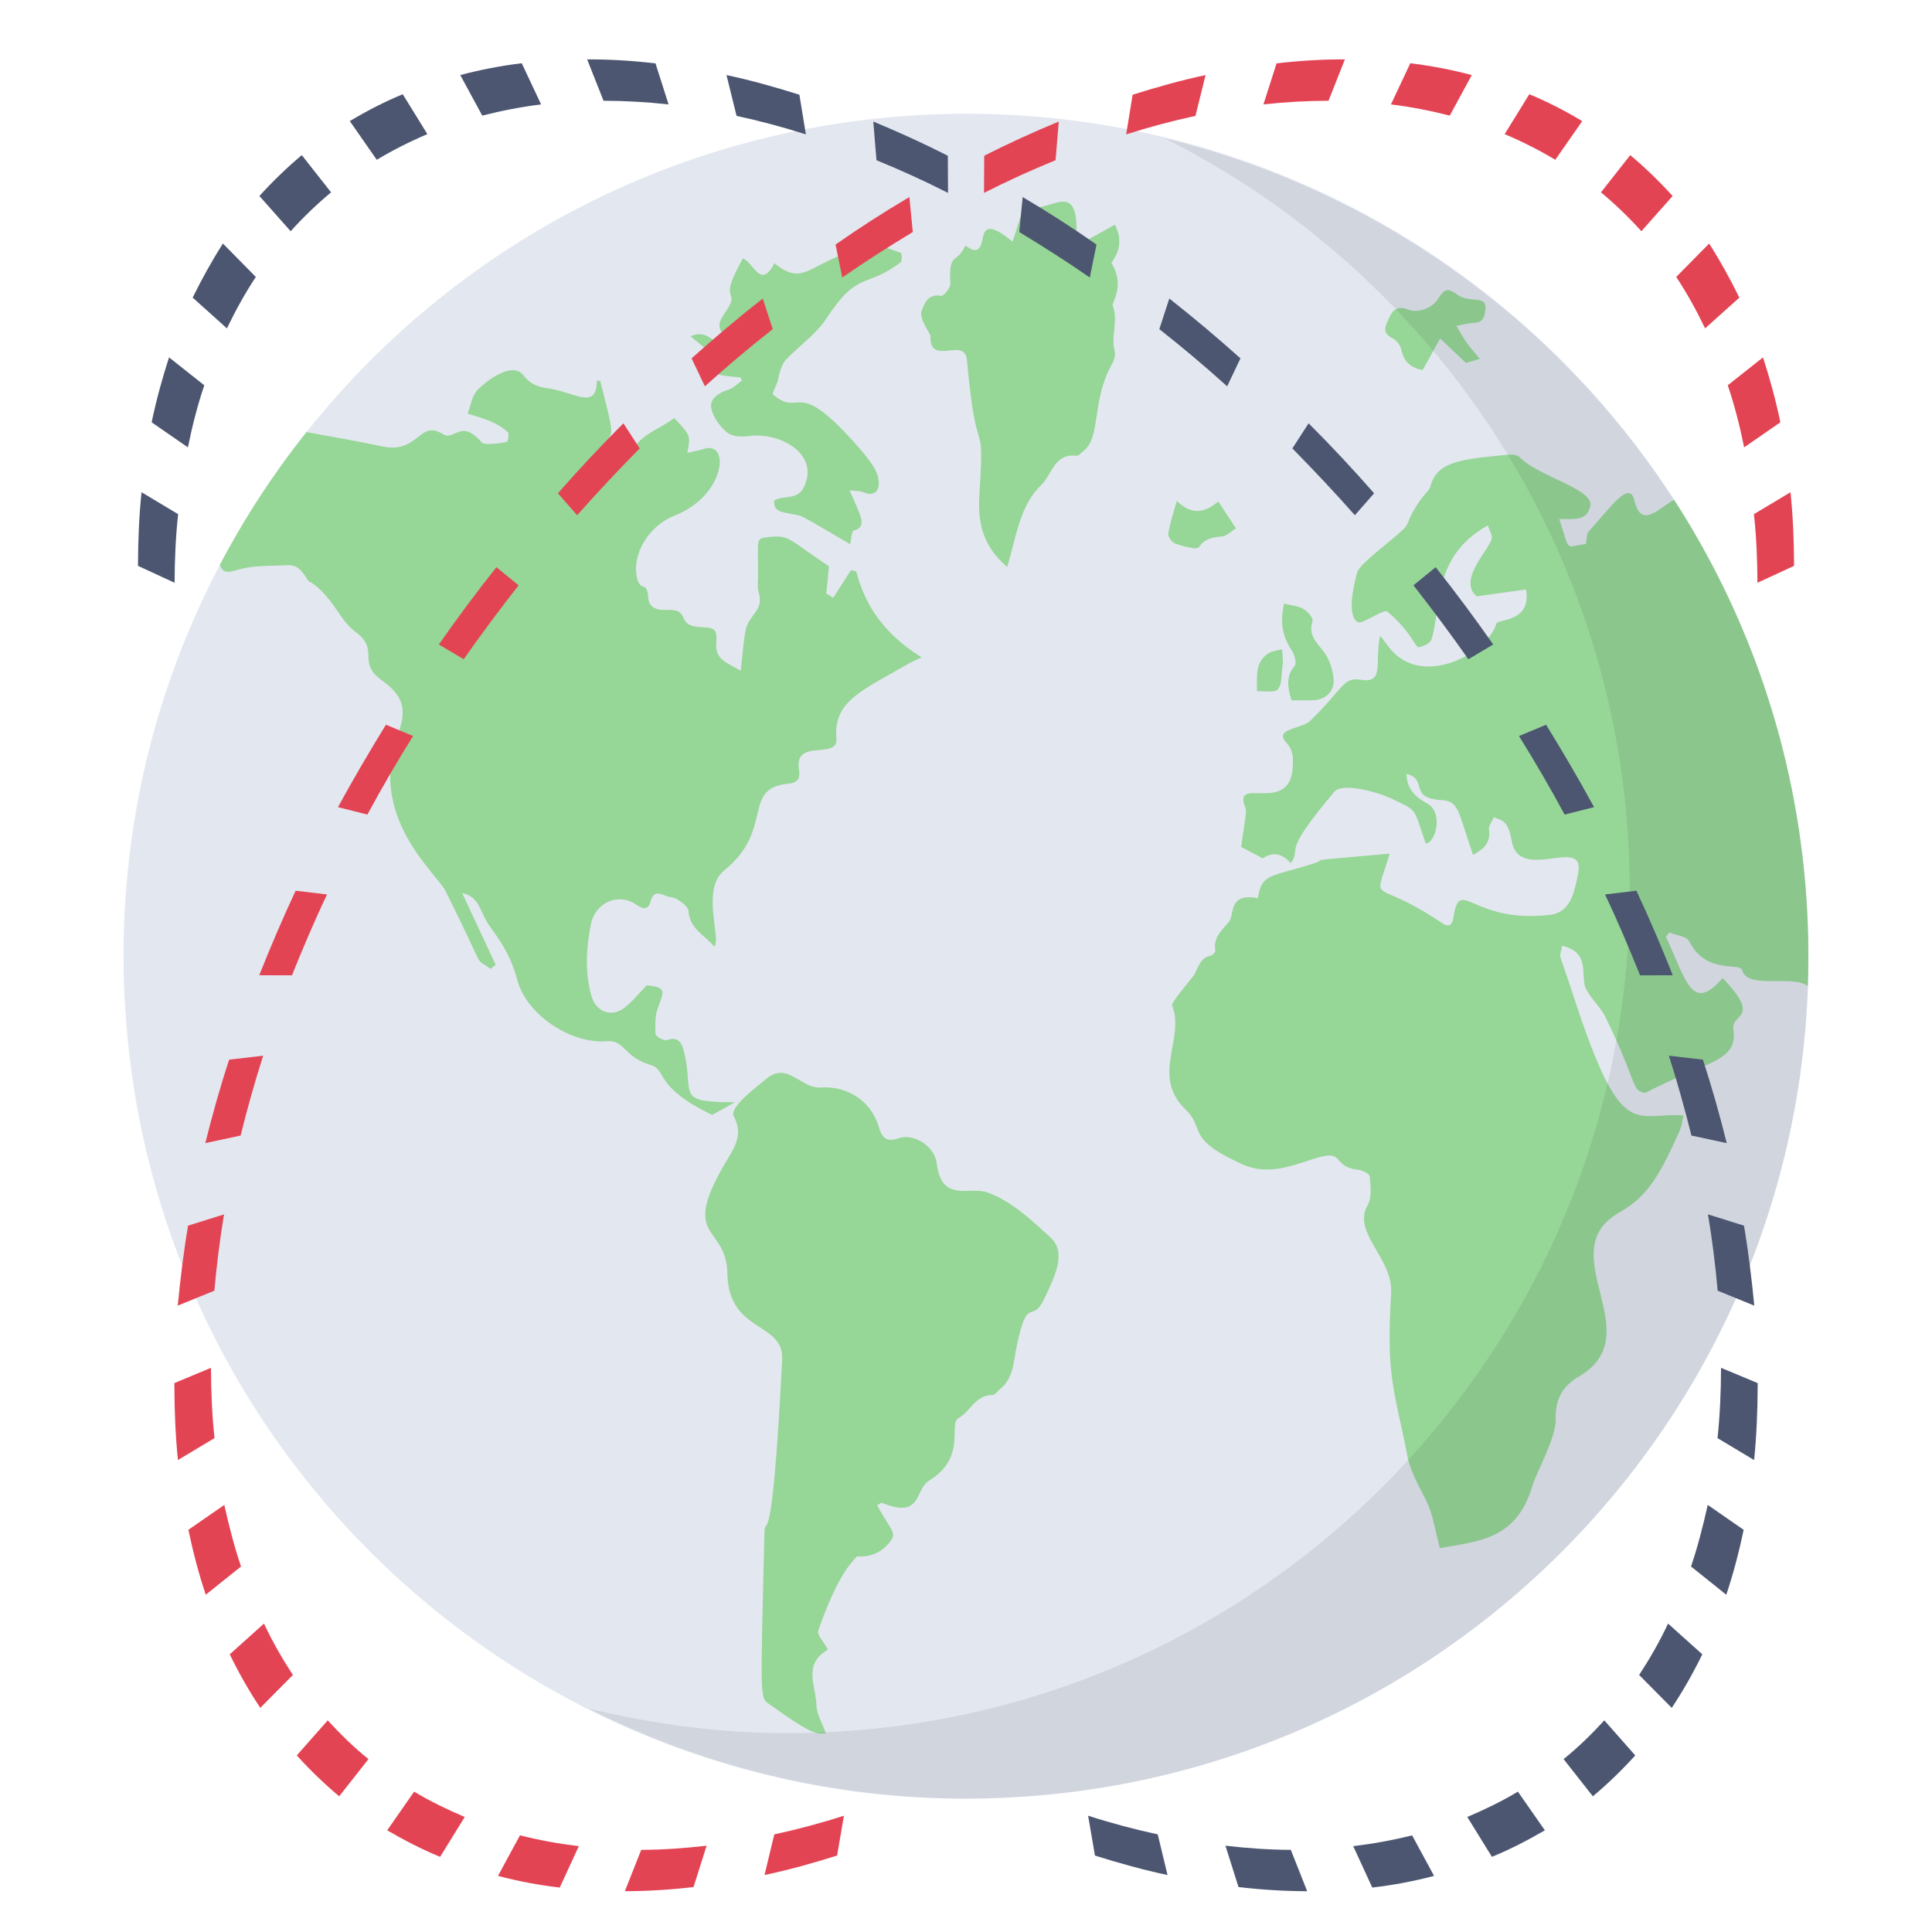
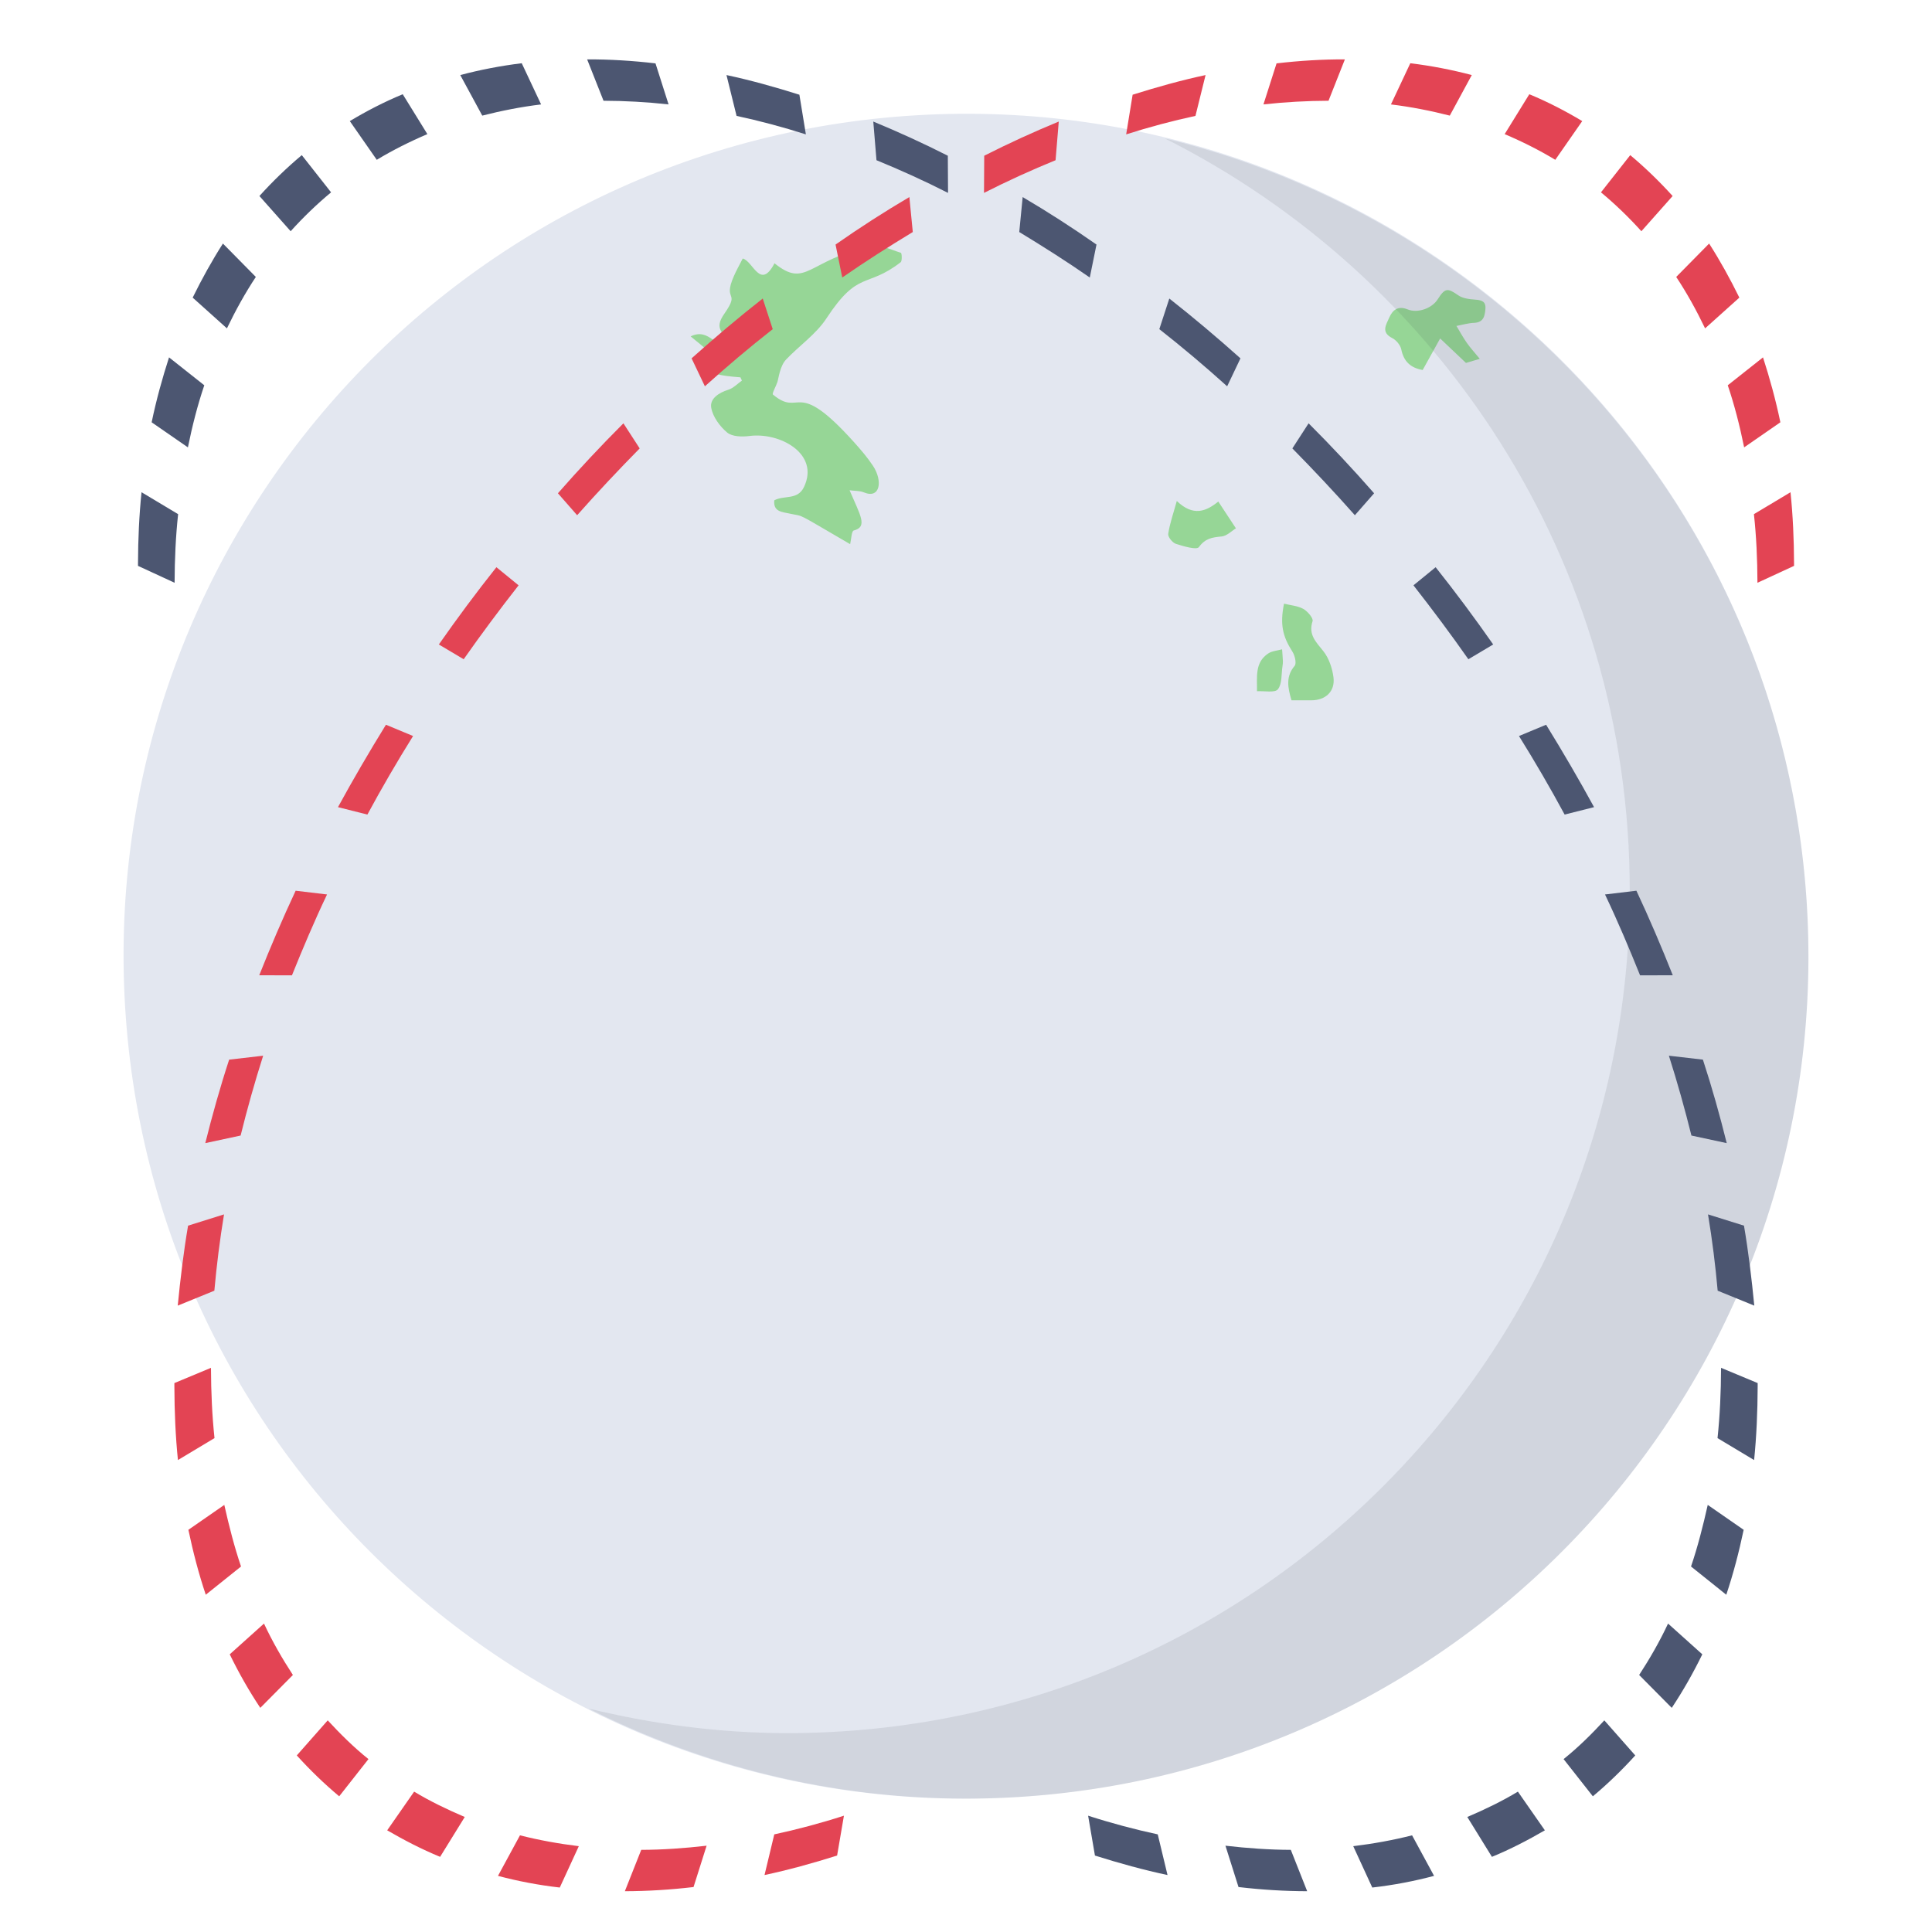
<svg xmlns="http://www.w3.org/2000/svg" width="81" height="81" viewBox="0 0 81 81" fill="none">
  <path d="M43.05 75.316C62.505 73.908 77.135 56.995 75.726 37.54C74.318 18.085 57.405 3.456 37.95 4.864C18.495 6.272 3.866 23.185 5.274 42.64C6.682 62.095 23.595 76.725 43.05 75.316Z" fill="#E3E7F0" />
-   <path d="M70.189 20.955C69.545 21.298 68.812 22.189 68.532 21.008C68.321 20.123 67.624 21.146 66.598 22.294C66.52 22.381 66.538 22.553 66.487 22.808C65.587 22.906 65.847 23.218 65.373 21.761C66.026 21.761 66.55 21.842 66.677 21.2C66.815 20.502 64.454 19.957 63.714 19.168C63.617 19.064 63.376 19.048 63.208 19.065C61.313 19.249 60.243 19.328 59.975 20.388C59.912 20.634 59.685 20.646 59.194 21.535C59.078 21.744 59.027 22.013 58.864 22.166C58.142 22.843 56.999 23.628 56.896 24.015C56.75 24.562 56.445 25.838 56.948 26.092C57.109 26.173 58.019 25.519 58.161 25.638C59.185 26.493 59.329 27.159 59.49 27.134C59.684 27.104 59.964 26.964 60.016 26.806C60.427 25.538 60.026 23.331 62.379 22.026C62.437 22.225 62.586 22.454 62.532 22.616C62.361 23.133 61.127 24.329 61.908 25C62.665 24.896 63.322 24.805 63.979 24.715C64.224 26.1 62.798 25.942 62.738 26.146C62.366 27.399 59.606 28.887 58.253 27.163C58.12 26.994 57.992 26.823 57.862 26.652C57.627 27.715 58.053 28.651 57.098 28.505C56.285 28.38 56.405 28.785 54.927 30.227C54.588 30.558 53.382 30.543 53.932 31.139C54.212 31.443 54.219 31.733 54.205 32.098C54.122 34.237 51.642 32.464 52.211 33.858C52.278 34.021 52.218 34.229 52.034 35.508C52.364 35.68 52.627 35.818 52.944 35.983C53.322 35.727 53.746 35.744 54.116 36.195C54.619 35.468 53.612 35.951 55.947 33.19C56.27 32.809 57.691 33.173 58.356 33.49C59.473 34.022 59.238 33.839 59.776 35.364C60.215 35.323 60.511 34.048 59.835 33.686C59.358 33.431 58.975 33.081 58.971 32.444C59.891 32.68 59.031 33.459 60.428 33.544C61.171 33.589 61.108 33.952 61.758 35.841C62.243 35.582 62.502 35.302 62.426 34.777C62.403 34.618 62.556 34.433 62.629 34.26C62.942 34.417 63.216 34.325 63.378 35.253C63.691 37.04 66.453 35.021 66.171 36.574C65.969 37.693 65.739 38.274 64.939 38.361C61.665 38.717 61.208 36.691 60.93 38.488C60.875 38.846 60.697 38.864 60.449 38.696C57.519 36.703 57.573 38.096 58.262 35.79C54.404 36.131 55.696 36.001 55.15 36.178C53.3 36.78 52.899 36.584 52.737 37.658C51.483 37.412 51.754 38.367 51.539 38.63C51.248 38.986 50.856 39.288 50.954 39.841C50.965 39.906 50.84 40.05 50.759 40.067C50.329 40.157 50.253 40.52 50.083 40.836C49.983 41.022 49.088 42.022 49.141 42.155C49.696 43.547 48.24 45.105 49.703 46.515C50.573 47.353 49.649 47.71 52.09 48.815C53.082 49.264 54.041 48.93 54.996 48.61C56.493 48.108 55.741 48.902 56.946 49.044C57.124 49.065 57.42 49.214 57.429 49.325C57.463 49.727 57.523 50.21 57.34 50.527C56.671 51.687 58.412 52.744 58.325 54.222C58.261 55.314 58.217 56.422 58.329 57.505C58.449 58.664 58.778 59.8 58.985 60.951C59.112 61.656 59.455 62.245 59.773 62.87C60.09 63.494 60.181 64.233 60.366 64.905C62.068 64.61 63.6 64.521 64.256 62.265C64.408 61.744 65.236 60.29 65.221 59.53C65.203 58.646 65.495 58.126 66.222 57.694C69.229 55.908 64.955 52.47 67.924 50.813C69.126 50.143 69.651 49.12 70.421 47.407C70.511 47.208 70.532 46.978 70.584 46.763C68.525 46.618 67.99 47.973 65.975 41.776C65.265 39.593 65.389 40.331 65.491 39.653C66.618 39.911 66.299 40.743 66.444 41.324C66.531 41.677 67.114 42.243 67.28 42.582C68.68 45.425 68.379 45.735 68.977 45.821C71.584 44.463 72.875 44.539 72.672 43.135C72.577 42.476 73.879 42.737 72.224 41.004C70.934 42.497 70.699 41.108 69.844 39.271C69.893 39.212 69.941 39.154 69.99 39.096C70.274 39.211 70.709 39.249 70.814 39.456C71.54 40.886 72.957 40.327 73.044 40.678C73.248 41.494 75.194 40.856 75.793 41.341C76.053 33.901 74.01 26.872 70.189 20.955ZM10.112 23.849C10.738 23.694 11.412 23.732 12.067 23.697C12.524 23.672 12.708 24.019 12.918 24.338C12.98 24.432 13.196 24.396 13.788 25.122C14.159 25.576 14.437 26.147 14.891 26.48C15.955 27.259 14.938 27.753 16.001 28.516C16.919 29.177 17.074 29.733 16.682 30.799C15.407 34.264 18.302 36.602 18.683 37.362C20.514 41.025 19.796 40.029 20.564 40.621C20.636 40.564 20.709 40.506 20.781 40.449C20.312 39.445 19.844 38.442 19.375 37.438C20.16 37.622 20.069 38.215 20.586 38.908C21.075 39.565 21.47 40.239 21.677 41.052C22.055 42.535 23.935 43.783 25.443 43.653C26.199 43.587 26.129 44.316 27.306 44.659C27.947 44.846 27.427 45.585 29.861 46.743C30.137 46.59 30.421 46.431 30.812 46.213C28.218 46.213 29.149 45.88 28.657 44.016C28.569 43.683 28.399 43.45 27.96 43.608C27.839 43.652 27.487 43.453 27.482 43.354C27.463 42.969 27.461 42.547 27.601 42.198C27.888 41.482 27.866 41.397 27.117 41.309C26.787 41.647 26.518 41.986 26.187 42.245C25.621 42.687 24.968 42.413 24.786 41.729C24.519 40.727 24.573 39.735 24.777 38.733C24.959 37.841 25.921 37.413 26.666 37.92C26.931 38.101 27.172 38.191 27.278 37.785C27.379 37.398 27.59 37.415 27.886 37.547C28.047 37.619 28.253 37.61 28.394 37.704C28.58 37.828 28.851 38.009 28.862 38.181C28.911 38.937 29.55 39.215 29.961 39.699C30.017 39.547 30.026 39.412 30.015 39.279C29.944 38.434 29.605 37.106 30.363 36.493C32.485 34.779 31.071 33.046 33.05 32.856C33.442 32.818 33.558 32.632 33.5 32.294C33.262 30.901 35.153 31.898 35.068 30.949C34.926 29.381 36.188 28.927 38.111 27.814C38.279 27.717 38.463 27.646 38.64 27.563C37.121 26.61 36.286 25.461 35.899 23.958C35.825 23.939 35.752 23.921 35.678 23.902C35.431 24.29 35.183 24.678 34.936 25.066C34.839 25.004 34.741 24.942 34.644 24.881C34.681 24.492 34.719 24.104 34.754 23.744C32.992 22.574 33.127 22.407 32.141 22.526C31.675 22.583 31.792 22.606 31.782 24.203C31.78 24.412 31.746 24.637 31.807 24.829C32.059 25.615 31.366 25.757 31.248 26.486C31.163 27.004 31.122 27.529 31.054 28.125C30.533 27.801 29.984 27.668 30.028 27.01C30.071 26.372 30.008 26.321 29.373 26.291C28.262 26.238 29.037 25.518 27.926 25.572C27.558 25.59 27.207 25.497 27.177 25.057C27.125 24.295 26.848 24.864 26.703 24.212C26.485 23.224 27.212 22.035 28.28 21.617C30.43 20.775 30.628 18.443 29.493 18.825C29.284 18.895 29.063 18.929 28.815 18.987C28.958 18.26 28.958 18.26 28.264 17.526C27.629 18.032 26.717 18.22 26.425 19.123C26.402 19.196 26.293 19.292 26.226 19.291C25.888 19.284 25.551 19.248 25.214 19.222C25.285 18.97 25.294 18.672 25.44 18.477C25.708 18.12 25.738 18.196 25.163 15.97C25.118 15.965 25.072 15.96 25.027 15.955C25.003 17.235 24.102 16.433 22.945 16.275C22.527 16.218 22.213 16.092 21.946 15.736C21.492 15.133 20.408 15.952 20.021 16.349C19.788 16.588 19.737 17.004 19.605 17.341C20.135 17.514 20.752 17.635 21.291 18.115C21.357 18.174 21.299 18.518 21.254 18.528C21.094 18.562 20.318 18.693 20.197 18.551C19.325 17.53 19.05 18.5 18.585 18.209C17.552 17.564 17.581 19.041 16.023 18.716C14.969 18.497 13.91 18.304 12.85 18.116C11.473 19.846 10.255 21.709 9.218 23.682C9.365 24.131 9.697 23.952 10.112 23.849ZM41.409 49.998C40.644 49.717 39.476 50.457 39.272 48.77C39.187 48.066 38.328 47.495 37.661 47.725C37.184 47.89 36.979 47.721 36.846 47.257C36.529 46.152 35.51 45.516 34.419 45.595C33.578 45.655 33.018 44.488 32.136 45.225C31.628 45.649 30.566 46.432 30.768 46.809C31.197 47.609 30.756 48.161 30.373 48.817C28.509 52.015 30.459 51.322 30.497 53.401C30.542 55.901 32.876 55.402 32.794 57.002C32.344 65.747 32.072 63.334 32.049 64.308C31.877 71.417 31.854 71.162 32.266 71.458C34.277 72.9 34.232 72.639 34.626 72.68C34.458 72.205 34.236 71.858 34.23 71.507C34.216 70.71 33.649 69.778 34.685 69.179C34.704 69.168 34.697 69.114 34.694 69.133C34.541 68.845 34.242 68.538 34.305 68.357C35.162 65.912 35.766 65.455 35.926 65.252C36.429 65.289 36.924 65.129 37.292 64.667C37.622 64.255 37.396 64.237 36.771 63.111C36.833 63.074 36.894 63.037 36.955 63C38.684 63.709 38.315 62.468 38.959 62.072C40.545 61.099 39.753 59.693 40.179 59.459C40.684 59.182 40.896 58.483 41.6 58.487C41.712 58.488 41.826 58.322 41.937 58.23C42.511 57.755 42.494 57.058 42.63 56.412C43.097 54.197 43.252 55.6 43.807 54.4C44.213 53.525 44.744 52.514 44.029 51.868C43.228 51.145 42.45 50.382 41.409 49.998ZM46.745 9.42C46.202 9.721 45.681 10.009 45.102 10.33C45.342 7.481 44.235 8.741 43.359 8.696C42.803 8.668 42.862 8.906 42.455 10.129C42.04 9.816 41.337 9.217 41.211 9.946C41.128 10.422 40.985 10.689 40.473 10.292C40.133 11.095 39.763 10.499 39.845 11.894C39.855 12.065 39.56 12.423 39.464 12.404C38.901 12.29 38.751 12.735 38.636 13.053C38.531 13.341 39.009 14.026 39.008 14.063C38.953 15.412 40.451 14.074 40.541 15.1C40.951 19.742 41.292 17.122 41.062 20.729C40.983 21.951 41.222 22.917 42.23 23.771C42.637 22.351 42.781 21.177 43.651 20.336C44.111 19.892 44.197 18.995 45.132 19.108C45.223 19.119 45.335 18.975 45.435 18.898C46.118 18.372 45.805 16.913 46.501 15.488C46.637 15.21 46.806 15.013 46.725 14.687C46.571 14.069 46.894 13.429 46.65 12.811C46.6 12.686 47.188 11.987 46.595 11.015C46.942 10.541 47.058 10.049 46.745 9.42Z" fill="#96D696" />
  <path d="M36.507 10.316C33.855 10.911 33.806 12.113 32.471 11.038C31.874 12.182 31.576 10.949 31.14 10.838C31.002 11.108 30.871 11.339 30.766 11.581C30.291 12.671 31.053 12.171 30.373 13.146C29.896 13.827 30.331 13.92 30.752 14.583C30.032 14.712 29.773 13.708 28.955 14.103C29.245 14.347 29.501 14.531 29.716 14.754C30.457 15.521 29.044 15.658 31.044 15.821C31.065 15.867 31.085 15.912 31.105 15.957C30.916 16.089 30.744 16.276 30.535 16.34C30.133 16.465 29.753 16.718 29.818 17.091C29.884 17.474 30.179 17.878 30.488 18.135C30.698 18.31 31.114 18.319 31.422 18.279C32.684 18.113 34.378 19.018 33.707 20.419C33.438 20.979 32.885 20.751 32.462 20.976C32.413 21.462 32.794 21.462 33.114 21.534C33.767 21.681 33.233 21.412 35.643 22.814C35.691 22.614 35.7 22.266 35.793 22.242C36.392 22.085 36.071 21.617 35.619 20.555C35.832 20.584 36.044 20.571 36.22 20.644C36.906 20.929 37.016 20.159 36.602 19.532C36.367 19.176 36.084 18.849 35.798 18.53C33.312 15.768 33.594 17.531 32.406 16.542C32.357 16.502 32.533 16.201 32.593 16.016C32.646 15.854 32.697 15.348 32.957 15.074C33.511 14.491 34.212 14.013 34.644 13.355C35.994 11.298 36.322 12.106 37.76 10.995C37.83 10.941 37.809 10.611 37.771 10.599C37.354 10.472 36.891 10.23 36.507 10.316ZM58.373 14.176C58.54 14.26 58.712 14.47 58.749 14.649C58.853 15.153 59.134 15.421 59.646 15.513C59.877 15.096 60.106 14.683 60.379 14.191C60.712 14.506 61.041 14.818 61.461 15.216C61.534 15.194 61.748 15.131 62.042 15.045C61.827 14.783 61.648 14.589 61.497 14.374C61.338 14.148 61.206 13.902 61.062 13.665C61.307 13.62 61.55 13.546 61.796 13.536C62.196 13.521 62.252 13.256 62.277 12.952C62.304 12.626 62.108 12.581 61.837 12.561C61.598 12.544 61.323 12.51 61.137 12.38C60.69 12.068 60.583 12.066 60.275 12.55C60.03 12.934 59.432 13.142 59.016 12.972C58.631 12.815 58.395 12.973 58.244 13.317C58.11 13.624 57.891 13.931 58.373 14.176ZM54.279 27.915C53.904 28.359 53.983 28.813 54.147 29.361C54.434 29.361 54.702 29.36 54.971 29.361C55.576 29.362 55.983 28.989 55.906 28.393C55.856 28.015 55.718 27.601 55.487 27.307C55.182 26.918 54.842 26.619 55.03 26.043C55.07 25.921 54.822 25.629 54.643 25.529C54.406 25.397 54.107 25.378 53.833 25.309C53.659 26.176 53.773 26.678 54.184 27.319C54.288 27.48 54.366 27.811 54.279 27.915ZM49.298 22.8C49.617 22.903 50.171 23.066 50.264 22.938C50.531 22.57 50.823 22.529 51.214 22.492C51.439 22.471 51.646 22.253 51.817 22.151C51.545 21.738 51.323 21.4 51.078 21.028C50.571 21.436 50.032 21.671 49.338 21.004C49.192 21.532 49.043 21.951 48.978 22.383C48.959 22.509 49.154 22.753 49.298 22.8ZM52.7 28.98C53.009 28.962 53.448 29.056 53.575 28.9C53.758 28.672 53.717 28.263 53.769 27.931C53.78 27.86 53.789 27.788 53.786 27.716C53.779 27.552 53.764 27.387 53.752 27.223C53.558 27.278 53.335 27.289 53.174 27.395C52.598 27.775 52.71 28.383 52.7 28.98Z" fill="#96D696" />
  <g opacity="0.1">
    <path d="M48.832 5.801C60.383 11.607 68.328 23.534 68.328 37.343C68.328 56.849 52.515 72.662 33.009 72.662C30.133 72.662 27.353 72.28 24.676 71.632C29.441 74.027 34.804 75.408 40.5 75.408C60.006 75.408 75.819 59.596 75.819 40.09C75.819 23.459 64.31 9.552 48.832 5.801Z" fill="#272E3A" />
  </g>
  <path d="M8.845 57.347L7.311 57.986L7.311 58.127C7.314 59.188 7.359 60.228 7.46 61.213L8.993 60.294C8.893 59.351 8.849 58.367 8.845 57.347ZM12.28 70.224C11.834 69.541 11.416 68.816 11.068 68.069L9.632 69.358C10.008 70.132 10.44 70.892 10.913 71.603L12.28 70.224ZM10.105 65.676C9.825 64.853 9.601 63.973 9.404 63.094L7.898 64.138C8.095 65.073 8.333 65.987 8.627 66.86L10.105 65.676ZM10.088 47.608C10.361 46.505 10.676 45.38 11.033 44.261L9.607 44.426C9.223 45.599 8.895 46.774 8.607 47.926L10.088 47.608ZM8.987 54.113C9.081 53.059 9.216 51.983 9.392 50.914L7.885 51.386C7.694 52.503 7.56 53.635 7.452 54.739L8.987 54.113ZM24.267 77.402C23.422 77.299 22.59 77.148 21.8 76.947L20.878 78.647C21.71 78.868 22.569 79.033 23.469 79.136L24.267 77.402ZM19.485 76.178C18.75 75.865 18.029 75.518 17.363 75.115L16.233 76.737C16.941 77.148 17.676 77.53 18.452 77.849L19.485 76.178ZM15.448 73.751C14.837 73.263 14.268 72.699 13.74 72.127L12.443 73.597C12.998 74.21 13.596 74.789 14.221 75.311L15.448 73.751ZM12.395 37.344C11.845 38.518 11.336 39.714 10.869 40.888L12.24 40.892C12.694 39.766 13.175 38.626 13.711 37.501L12.395 37.344ZM16.181 30.385C15.478 31.525 14.803 32.679 14.17 33.84L15.403 34.151C15.995 33.054 16.642 31.941 17.318 30.858L16.181 30.385ZM20.812 23.781C19.971 24.837 19.157 25.936 18.399 27.02L19.44 27.639C20.17 26.597 20.942 25.562 21.742 24.54L20.812 23.781ZM26.137 17.748C25.199 18.686 24.274 19.673 23.391 20.681L24.197 21.601C25.053 20.635 25.936 19.697 26.819 18.8L26.137 17.748ZM29.625 77.382C28.698 77.489 27.77 77.554 26.884 77.556L26.197 79.29C27.139 79.288 28.108 79.229 29.077 79.115L29.625 77.382ZM31.978 12.516C30.969 13.308 29.975 14.148 28.995 15.024L29.553 16.196C30.478 15.362 31.43 14.557 32.397 13.8L31.978 12.516ZM35.382 76.124C34.4 76.441 33.417 76.702 32.462 76.907L32.053 78.612C33.049 78.4 34.072 78.118 35.096 77.795L35.382 76.124ZM38.126 8.262C37.089 8.872 36.053 9.538 35.031 10.253L35.312 11.635C36.279 10.962 37.274 10.332 38.269 9.728L38.126 8.262ZM44.389 5.096C43.351 5.525 42.3 6.003 41.264 6.529L41.255 8.087C42.25 7.581 43.26 7.124 44.255 6.717L44.389 5.096ZM72.437 16.153C72.716 16.976 72.941 17.856 73.124 18.756L74.643 17.705C74.446 16.756 74.194 15.848 73.915 14.983L72.437 16.153ZM70.276 11.611C70.721 12.281 71.125 13.013 71.487 13.767L72.923 12.478C72.533 11.683 72.115 10.929 71.656 10.211L70.276 11.611ZM67.121 8.064C67.718 8.559 68.287 9.109 68.816 9.694L70.126 8.218C69.57 7.605 68.973 7.026 68.349 6.504L67.121 8.064ZM64.117 3.951L63.084 5.623C63.819 5.936 64.54 6.297 65.206 6.7L66.336 5.077C65.642 4.66 64.893 4.271 64.117 3.951ZM73.534 21.556C73.634 22.47 73.679 23.441 73.682 24.433L75.217 23.724L75.216 23.598C75.213 22.62 75.168 21.608 75.068 20.637L73.534 21.556ZM58.316 4.378C59.161 4.48 59.993 4.646 60.783 4.847L61.705 3.147C60.873 2.926 60.014 2.76 59.128 2.651L58.316 4.378ZM52.971 4.377C53.885 4.277 54.812 4.226 55.699 4.224L56.385 2.49C55.458 2.485 54.489 2.544 53.52 2.657L52.971 4.377ZM47.215 5.634C48.183 5.325 49.166 5.064 50.12 4.859L50.544 3.147C49.548 3.359 48.51 3.648 47.486 3.971L47.215 5.634Z" fill="#E34454" />
  <path d="M8.565 16.153C8.285 16.976 8.061 17.856 7.878 18.756L6.358 17.705C6.555 16.756 6.808 15.848 7.087 14.983L8.565 16.153ZM10.726 11.611C10.281 12.281 9.877 13.013 9.514 13.767L8.078 12.478C8.469 11.683 8.887 10.929 9.346 10.211L10.726 11.611ZM7.468 21.556C7.368 22.47 7.323 23.441 7.32 24.433L5.785 23.724L5.786 23.598C5.789 22.62 5.833 21.608 5.934 20.637L7.468 21.556ZM72.156 57.347L73.691 57.986L73.691 58.127C73.687 59.188 73.642 60.228 73.542 61.213L72.008 60.294C72.108 59.351 72.153 58.367 72.156 57.347ZM56.735 77.402C57.58 77.299 58.412 77.148 59.202 76.947L60.124 78.647C59.292 78.868 58.433 79.033 57.533 79.136L56.735 77.402ZM61.517 76.178C62.251 75.865 62.972 75.518 63.638 75.115L64.769 76.737C64.061 77.148 63.326 77.53 62.55 77.849L61.517 76.178ZM65.554 73.751C66.165 73.263 66.734 72.699 67.262 72.127L68.559 73.597C68.003 74.21 67.406 74.789 66.781 75.311L65.554 73.751ZM68.722 70.224C69.168 69.541 69.585 68.816 69.934 68.069L71.37 69.358C70.993 70.132 70.562 70.892 70.089 71.603L68.722 70.224ZM70.897 65.676C71.177 64.853 71.401 63.973 71.598 63.094L73.104 64.138C72.907 65.073 72.668 65.987 72.375 66.86L70.897 65.676ZM68.607 37.344C69.157 38.518 69.665 39.714 70.132 40.888L68.761 40.892C68.308 39.766 67.827 38.626 67.291 37.501L68.607 37.344ZM64.821 30.385C65.524 31.525 66.199 32.679 66.832 33.84L65.598 34.151C65.006 33.054 64.359 31.941 63.684 30.858L64.821 30.385ZM60.19 23.781C61.031 24.837 61.845 25.936 62.603 27.02L61.562 27.639C60.832 26.597 60.06 25.562 59.26 24.54L60.19 23.781ZM54.864 17.748C55.803 18.686 56.728 19.673 57.61 20.681L56.804 21.601C55.949 20.635 55.066 19.697 54.183 18.8L54.864 17.748ZM51.377 77.382C52.304 77.489 53.232 77.554 54.118 77.556L54.804 79.29C53.863 79.288 52.894 79.229 51.925 79.115L51.377 77.382ZM49.024 12.516C50.032 13.308 51.027 14.148 52.007 15.024L51.449 16.196C50.524 15.362 49.571 14.557 48.605 13.8L49.024 12.516ZM45.62 76.124C46.602 76.441 47.585 76.702 48.539 76.907L48.949 78.612C47.953 78.4 46.929 78.118 45.906 77.795L45.62 76.124ZM42.876 8.262C43.912 8.872 44.949 9.538 45.971 10.253L45.69 11.635C44.723 10.962 43.728 10.332 42.733 9.728L42.876 8.262ZM36.613 5.096C37.65 5.525 38.701 6.003 39.738 6.529L39.747 8.087C38.752 7.581 37.742 7.124 36.747 6.717L36.613 5.096ZM13.881 8.064C13.284 8.559 12.714 9.109 12.186 9.694L10.876 8.218C11.431 7.605 12.029 7.026 12.653 6.504L13.881 8.064ZM16.885 3.951L17.918 5.623C17.183 5.936 16.462 6.297 15.796 6.7L14.666 5.077C15.36 4.66 16.109 4.271 16.885 3.951ZM22.686 4.378C21.84 4.48 21.009 4.646 20.219 4.847L19.297 3.147C20.128 2.926 20.988 2.76 21.874 2.651L22.686 4.378ZM28.03 4.377C27.117 4.277 26.189 4.226 25.303 4.224L24.616 2.49C25.544 2.485 26.513 2.544 27.482 2.657L28.03 4.377ZM33.787 5.634C32.818 5.325 31.836 5.064 30.881 4.859L30.458 3.147C31.454 3.359 32.492 3.648 33.515 3.971L33.787 5.634ZM70.914 47.608C70.64 46.505 70.326 45.38 69.969 44.261L71.395 44.426C71.779 45.599 72.107 46.774 72.394 47.926L70.914 47.608ZM72.014 54.113C71.921 53.059 71.786 51.983 71.609 50.914L73.117 51.386C73.307 52.503 73.442 53.635 73.549 54.739L72.014 54.113Z" fill="#4C5671" />
</svg>